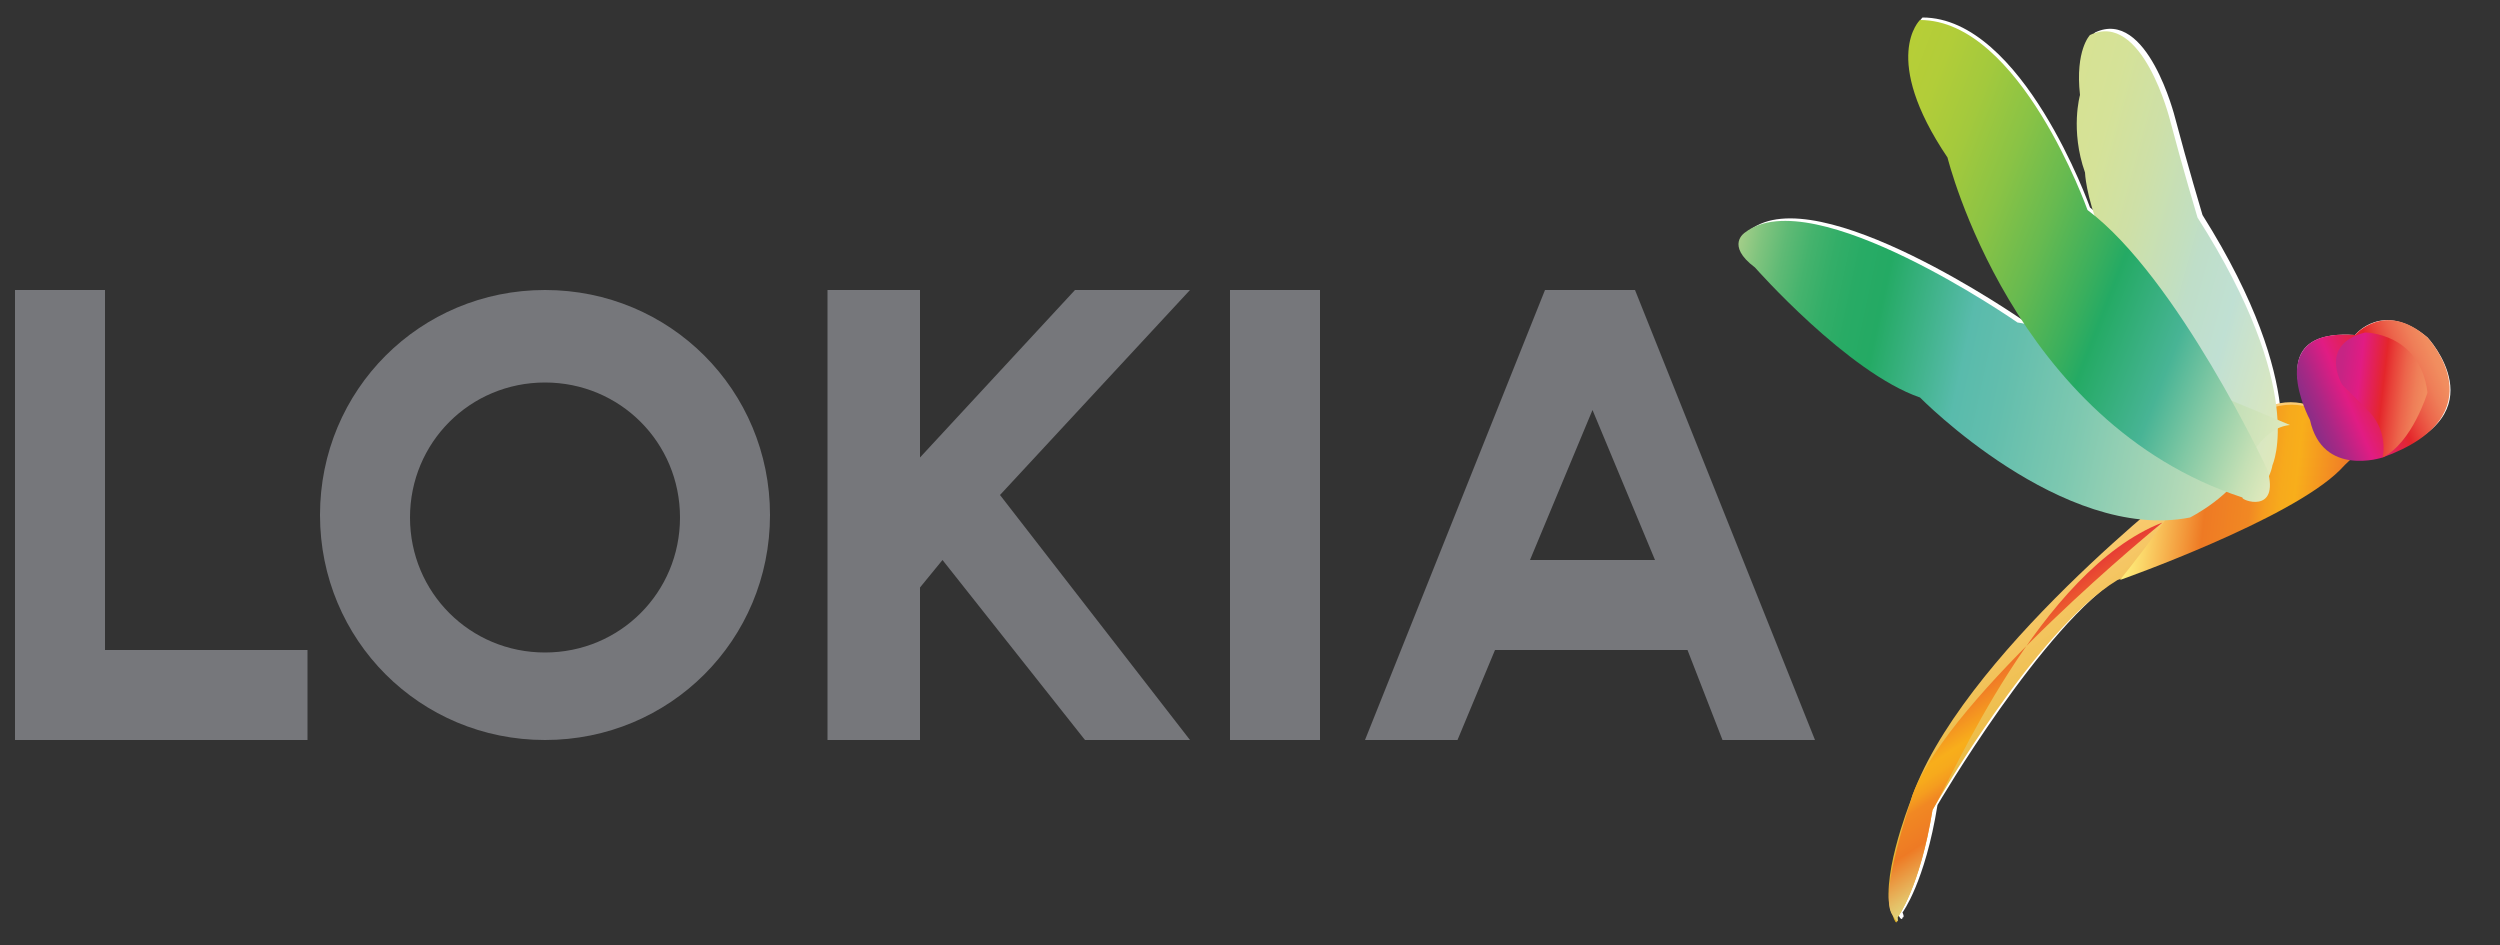
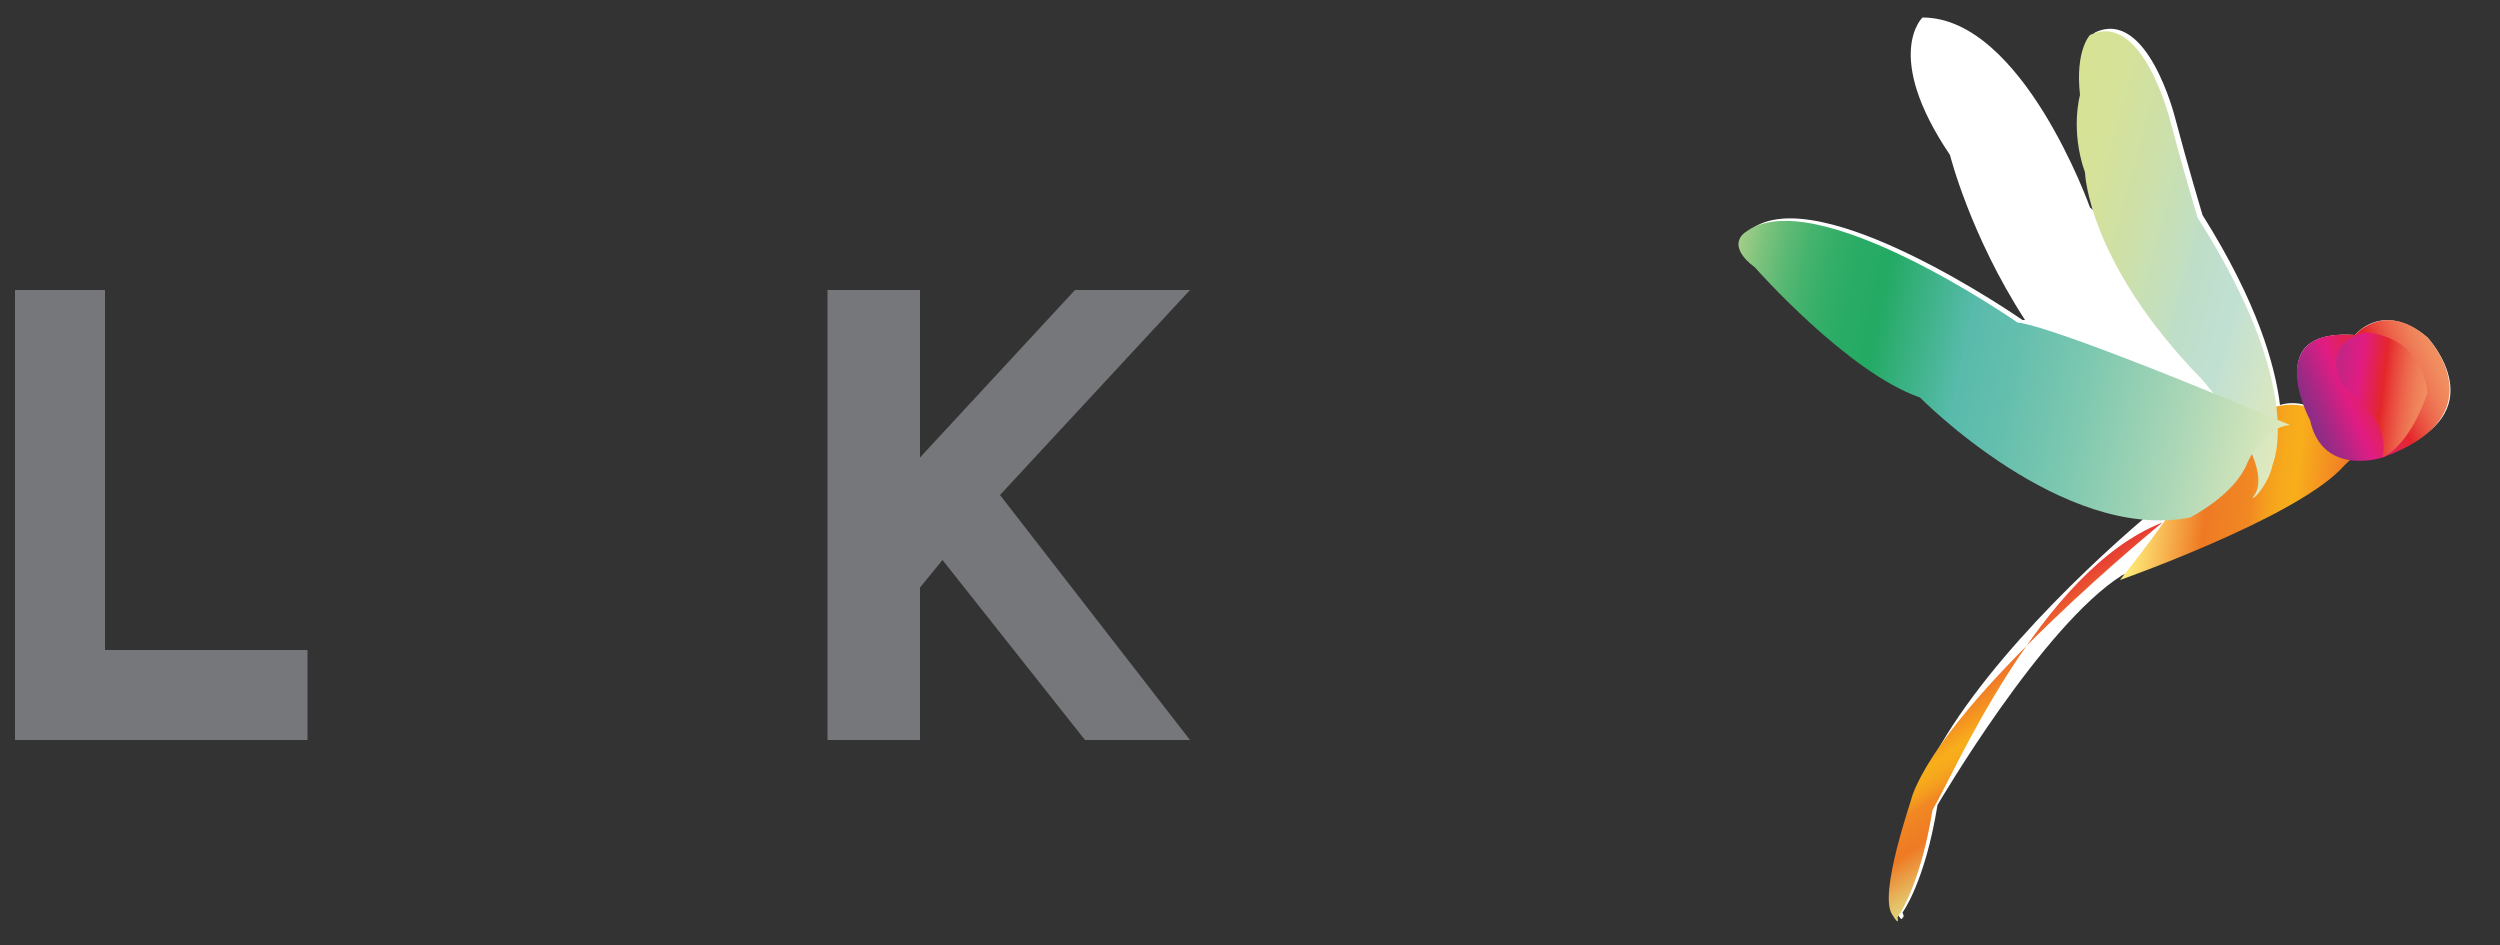
<svg xmlns="http://www.w3.org/2000/svg" version="1.1" id="Calque_1" x="0px" y="0px" viewBox="0 0 100 37.8" style="enable-background:new 0 0 100 37.8;" xml:space="preserve">
  <rect x="0" y="0" width="100" height="37.8" fill="#333333" stroke="none" />
  <style type="text/css">
	.st0{fill:#76777B;}
	.st1{fill:#FFFFFF;}
	.st2{fill:url(#path25_00000020401077329163800760000010005749559681629072_);}
	.st3{fill:url(#path46_00000161600067979805115900000013301314422686718102_);}
	.st4{fill:url(#path65_00000075862159576131253360000018215635356173231031_);}
	.st5{fill:url(#path86_00000080179925868701676660000015764332348919502777_);}
	.st6{fill:url(#path107_00000039091367370845755420000000696603294241304493_);}
	.st7{fill:url(#path136_00000129914481525211771890000003837501963214835603_);}
	.st8{fill:url(#path161_00000052791316937995101860000006195985566247615672_);}
	.st9{fill:url(#path182_00000113336265510979206210000013830517684044436362_);}
</style>
  <g id="Calque_2">
</g>
  <g id="Calque_1">
    <g id="g14">
-       <path id="path4" class="st0" d="M49.2,11.6h3.6v18h-3.6V11.6z" />
      <polygon id="polygon6" class="st0" points="4.2,26 4.2,11.6 0.6,11.6 0.6,26 0.6,29.6 4.2,29.6 12.3,29.6 12.3,26   " />
      <path id="path8" class="st0" d="M47.6,29.6h-4.2l-5.7-7.2l-0.9,1.1v6.1h-3.7v-18h3.7l0,6.7l6.2-6.7h4.6L40,19.8L47.6,29.6z" />
-       <path id="path10" class="st0" d="M61.8,11.6h3.6l7.2,18h-3.7L67.5,26h-7.7l-1.5,3.6h-3.7L61.8,11.6z M63.7,16.4l-2.5,6h5    L63.7,16.4z" />
-       <path id="path12" class="st0" d="M21.8,11.6c-5,0-9,4-9,9s4,9,9,9s9-4,9-9S26.8,11.6,21.8,11.6z M21.8,26.1c-3,0-5.4-2.4-5.4-5.4    s2.4-5.4,5.4-5.4s5.4,2.4,5.4,5.4S24.8,26.1,21.8,26.1z" />
    </g>
    <g id="g186">
      <path id="path16" class="st1" d="M97.1,13.5c-1.8-1.5-2.9-0.1-2.9-0.1c-2.9-0.2-2.4,1.8-2,2.8c-0.3-0.1-0.7-0.1-1,0    c-0.2-1.6-0.9-4.1-3.1-7.6c0,0-0.6-2-1.1-3.9c0,0-1.1-4.4-3.2-3.4c0,0-0.6,0.6-0.4,2.4c0,0-0.4,1.4,0.2,3.1c0,0,0,0.7,0.4,1.8    c-0.1-0.1-0.3-0.2-0.4-0.3c0,0-2.7-7.6-6.7-7.6c0,0-1.6,1.5,1.1,5.5c0,0,0.8,3.2,3,6.6c0,0-0.1,0-0.1,0c0,0-8.2-5.7-10.9-3.6    c0,0-0.8,0.5,0.4,1.4c0,0,3.7,4.2,6.6,5.2c0,0,4.3,4.4,8.8,4.9c-2.7,2.3-7.6,7-9.1,11l0,0l0,0c0,0.1-0.1,0.2-0.1,0.3    c0,0-0.9,2.2-0.8,3.7c0,0.3,0,0.6,0.1,0.8c0.1,0.3,0.2,0.3,0.2,0.2c0.1,0,0-0.2,0-0.2s0.9-1.2,1.4-4.3c0,0,4.2-7.2,7.4-9.2    c0,0,6.8-2.4,8.8-4.4c0.1-0.1,0.3-0.3,0.4-0.4c0.7,0.1,1.4-0.1,1.4-0.1C100,16.6,97.1,13.5,97.1,13.5z" />
      <g id="g184">
        <linearGradient id="path25_00000150090530125096225040000012952034150601591736_" gradientUnits="userSpaceOnUse" x1="112.042" y1="-209.008" x2="104.985" y2="-203.087" gradientTransform="matrix(0.956 0.294 0.294 -0.956 42.227 -203.569)">
          <stop offset="0" style="stop-color:#DFAF24" />
          <stop offset="0.356" style="stop-color:#E8B93E" />
          <stop offset="1" style="stop-color:#FCCD77" />
        </linearGradient>
-         <path id="path25" style="fill:url(#path25_00000150090530125096225040000012952034150601591736_);" d="M93.5,18.8     c-2,2-8.8,4.4-8.8,4.4c-3.3,2-7.4,9.2-7.4,9.2c-0.5,3.1-1.4,4.3-1.4,4.3s0,0.5-0.2-0.1c-0.6-1.2,0.7-4.5,0.7-4.5     c1.9-5.8,11.1-12.9,11.1-12.9c0.7-0.4,1.5-1.4,1.5-1.4c1.3-1.9,2.7-1.9,3.6-1.5c0,0,3.3,0.8,4,0C96.6,16.4,94.6,17.7,93.5,18.8z" />
        <linearGradient id="path46_00000177464602688934284410000001893385049729592991_" gradientUnits="userSpaceOnUse" x1="106.614" y1="-200.224" x2="117.409" y2="-198.198" gradientTransform="matrix(0.956 0.294 0.294 -0.956 42.227 -203.569)">
          <stop offset="0" style="stop-color:#FFF07D" />
          <stop offset="7.160000e-02" style="stop-color:#FBD669" />
          <stop offset="0.224" style="stop-color:#F29236" />
          <stop offset="0.276" style="stop-color:#EE7A24" />
          <stop offset="0.436" style="stop-color:#F18823" />
          <stop offset="0.49" style="stop-color:#F59D1F" />
          <stop offset="0.544" style="stop-color:#F7AA1C" />
          <stop offset="0.595" style="stop-color:#F8AE1B" />
          <stop offset="1" style="stop-color:#E73E34" />
        </linearGradient>
        <path id="path46" style="fill:url(#path46_00000177464602688934284410000001893385049729592991_);" d="M84.8,23.2     c0,0,6.8-2.4,8.8-4.4c1-1.1,3.1-2.4,3.1-2.4c-0.7,0.8-4,0-4,0C91.7,16,90.3,16,89,17.9c0,0-0.9,1-1.5,1.4     C87.5,19.3,87.5,19.8,84.8,23.2" />
        <linearGradient id="path65_00000148640026365230184040000014129922629170697639_" gradientUnits="userSpaceOnUse" x1="182.636" y1="-5.29" x2="172.324" y2="3.363" gradientTransform="matrix(0.769 -0.261 -0.322 -0.947 -49.764 55.919)">
          <stop offset="0" style="stop-color:#DFE9BC" />
          <stop offset="0.238" style="stop-color:#C5E1D0" />
          <stop offset="0.276" style="stop-color:#C0E0D3" />
          <stop offset="0.436" style="stop-color:#BFDEC8" />
          <stop offset="0.486" style="stop-color:#C2DFC0" />
          <stop offset="0.68" style="stop-color:#CEE0A7" />
          <stop offset="0.857" style="stop-color:#D5E298" />
          <stop offset="1" style="stop-color:#D7E293" />
        </linearGradient>
        <path id="path65" style="fill:url(#path65_00000148640026365230184040000014129922629170697639_);" d="M90.9,18.6     c0,0,1.4-3-3-9.9c0,0-0.6-2-1.1-3.9c0,0-1.1-4.4-3.2-3.4c0,0-0.6,0.6-0.4,2.4c0,0-0.4,1.4,0.2,3.1c0,0,0.1,3.6,4.7,8.3     c0,0,3.1,3.5,2,4.7C90.2,20,90.8,19.2,90.9,18.6z" />
        <linearGradient id="path86_00000181780379625920517940000006852155093324876423_" gradientUnits="userSpaceOnUse" x1="108.544" y1="-213.18" x2="102.585" y2="-208.179" gradientTransform="matrix(0.956 0.294 0.294 -0.956 42.227 -203.569)">
          <stop offset="0" style="stop-color:#E1D97F" />
          <stop offset="8.700000e-02" style="stop-color:#E5BF66" />
          <stop offset="0.273" style="stop-color:#EE7B25" />
          <stop offset="0.276" style="stop-color:#EE7A24" />
          <stop offset="0.436" style="stop-color:#F18823" />
          <stop offset="0.49" style="stop-color:#F59D1F" />
          <stop offset="0.544" style="stop-color:#F7AA1C" />
          <stop offset="0.595" style="stop-color:#F8AE1B" />
          <stop offset="1" style="stop-color:#E73E34" />
        </linearGradient>
        <path id="path86" style="fill:url(#path86_00000181780379625920517940000006852155093324876423_);" d="M75.7,36.6     c0.3,0.5,0.2,0.1,0.2,0.1s0.9-1.2,1.4-4.3c0.8-1.3,4.3-9.6,9.2-11.5c0,0-8.5,6.9-10,10.9C76.5,31.9,75.1,35.8,75.7,36.6z" />
        <linearGradient id="path107_00000033345579789231997730000009705345058311395976_" gradientUnits="userSpaceOnUse" x1="429.642" y1="212.061" x2="435.096" y2="209.833" gradientTransform="matrix(0.698 -0.716 -0.716 -0.698 -55.58 472.429)">
          <stop offset="0" style="stop-color:#8D2D86" />
          <stop offset="9.720001e-02" style="stop-color:#A72885" />
          <stop offset="0.276" style="stop-color:#E11C83" />
          <stop offset="0.558" style="stop-color:#E4262B" />
          <stop offset="0.63" style="stop-color:#E84239" />
          <stop offset="0.736" style="stop-color:#EC654B" />
          <stop offset="0.836" style="stop-color:#EF7E58" />
          <stop offset="0.926" style="stop-color:#F18D5F" />
          <stop offset="1" style="stop-color:#F29262" />
        </linearGradient>
        <path id="path107" style="fill:url(#path107_00000033345579789231997730000009705345058311395976_);" d="M95.3,18.3     c0,0-2.4,0.8-2.9-1.5c0,0-2-3.7,1.8-3.4c0,0,1.2-1.4,2.9,0.1C97.1,13.5,100,16.6,95.3,18.3z" />
        <linearGradient id="path136_00000150819330107861877650000014584993149427581837_" gradientUnits="userSpaceOnUse" x1="289.085" y1="55.525" x2="272.441" y2="69.491" gradientTransform="matrix(0.942 -0.504 -0.499 -0.933 -153.201 214.867)">
          <stop offset="0" style="stop-color:#DFE9BC" />
          <stop offset="0.186" style="stop-color:#A9D6B6" />
          <stop offset="0.358" style="stop-color:#7DC8B0" />
          <stop offset="0.492" style="stop-color:#63BEAD" />
          <stop offset="0.571" style="stop-color:#59BBAC" />
          <stop offset="0.73" style="stop-color:#24AA64" />
          <stop offset="0.782" style="stop-color:#28AB65" />
          <stop offset="0.828" style="stop-color:#33AE68" />
          <stop offset="0.873" style="stop-color:#45B36D" />
          <stop offset="0.916" style="stop-color:#5FBA75" />
          <stop offset="0.958" style="stop-color:#80C47E" />
          <stop offset="0.999" style="stop-color:#A8CF8A" />
          <stop offset="1" style="stop-color:#A9CF8A" />
        </linearGradient>
        <path id="path136" style="fill:url(#path136_00000150819330107861877650000014584993149427581837_);" d="M91.6,17     c0,0-9.2-3.9-10.9-4.1c0,0-8.2-5.7-10.9-3.6c0,0-0.8,0.5,0.4,1.4c0,0,3.7,4.2,6.6,5.2l0,0c0,0,5.7,5.8,10.8,4.8     c0,0,1.8-0.9,2.3-2.2C89.9,18.5,90.5,17.1,91.6,17z" />
        <linearGradient id="path161_00000152976587721821207840000014391557679686344071_" gradientUnits="userSpaceOnUse" x1="229.446" y1="14.632" x2="214.482" y2="27.188" gradientTransform="matrix(0.944 -0.277 -0.303 -1.033 -119.644 93.542)">
          <stop offset="0" style="stop-color:#DFE9BC" />
          <stop offset="5.740000e-02" style="stop-color:#C5E0B5" />
          <stop offset="0.179" style="stop-color:#81C8A4" />
          <stop offset="0.276" style="stop-color:#48B495" />
          <stop offset="0.436" style="stop-color:#24AA64" />
          <stop offset="0.488" style="stop-color:#3AAF5D" />
          <stop offset="0.605" style="stop-color:#67BA50" />
          <stop offset="0.719" style="stop-color:#8AC345" />
          <stop offset="0.825" style="stop-color:#A3C93D" />
          <stop offset="0.922" style="stop-color:#B2CD39" />
          <stop offset="1" style="stop-color:#B7CE37" />
        </linearGradient>
-         <path id="path161" style="fill:url(#path161_00000152976587721821207840000014391557679686344071_);" d="M90.7,18.8     c0,0-3.6-7.7-7.2-10.4c0,0-2.7-7.6-6.7-7.6c0,0-1.6,1.5,1.1,5.5c0,0,2.6,10.6,11.8,13.6C89.6,20,91.2,20.6,90.7,18.8z" />
        <linearGradient id="path182_00000176729496095959835890000006487233487948269744_" gradientUnits="userSpaceOnUse" x1="431.159" y1="212.026" x2="433.481" y2="209.029" gradientTransform="matrix(0.698 -0.716 -0.716 -0.698 -55.58 472.429)">
          <stop offset="0" style="stop-color:#C62484" />
          <stop offset="0.192" style="stop-color:#E01C83" />
          <stop offset="0.196" style="stop-color:#E11C83" />
          <stop offset="0.454" style="stop-color:#E4262B" />
          <stop offset="0.543" style="stop-color:#E84239" />
          <stop offset="0.673" style="stop-color:#EC654B" />
          <stop offset="0.797" style="stop-color:#EF7E58" />
          <stop offset="0.909" style="stop-color:#F18D5F" />
          <stop offset="1" style="stop-color:#F29262" />
        </linearGradient>
        <path id="path182" style="fill:url(#path182_00000176729496095959835890000006487233487948269744_);" d="M95.3,18.3     c0,0,0.3-1.1-0.7-2c-0.9-0.9-0.9-0.9-0.9-0.9s-1-1.6,0.9-2.1c0,0,2.2,0,2.5,2.4C97.1,15.7,96.5,17.7,95.3,18.3z" />
      </g>
    </g>
  </g>
</svg>